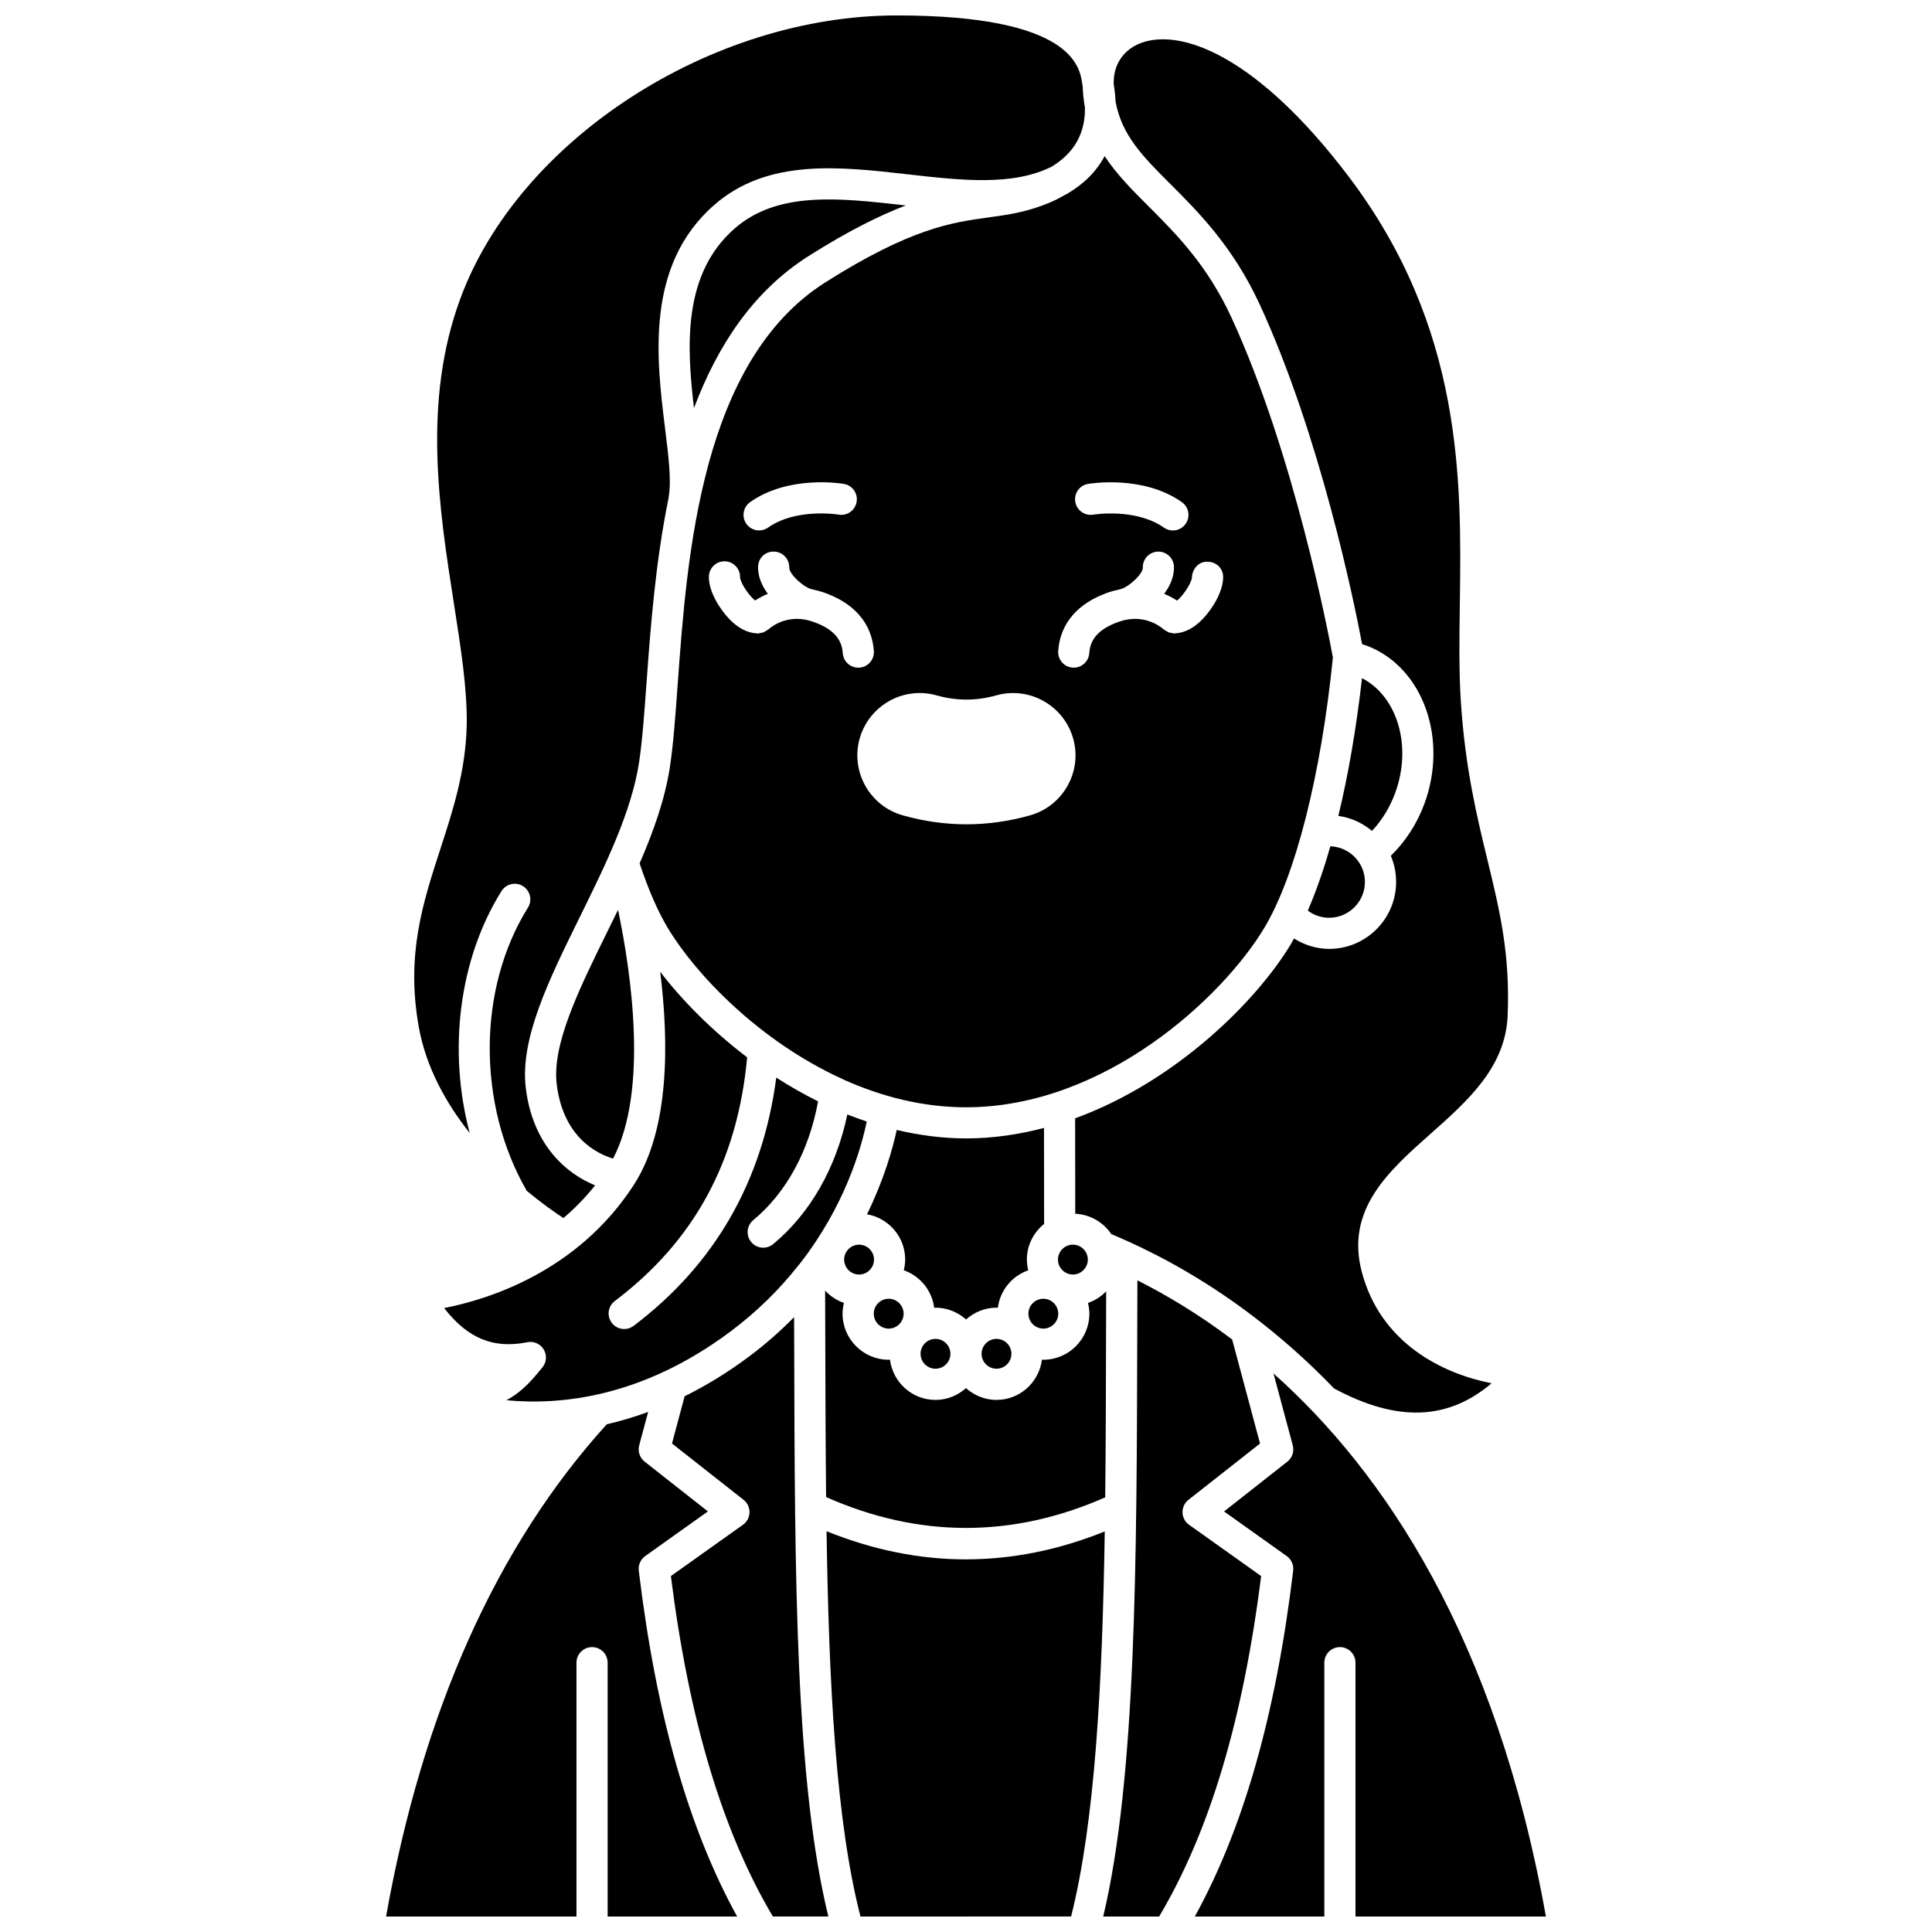
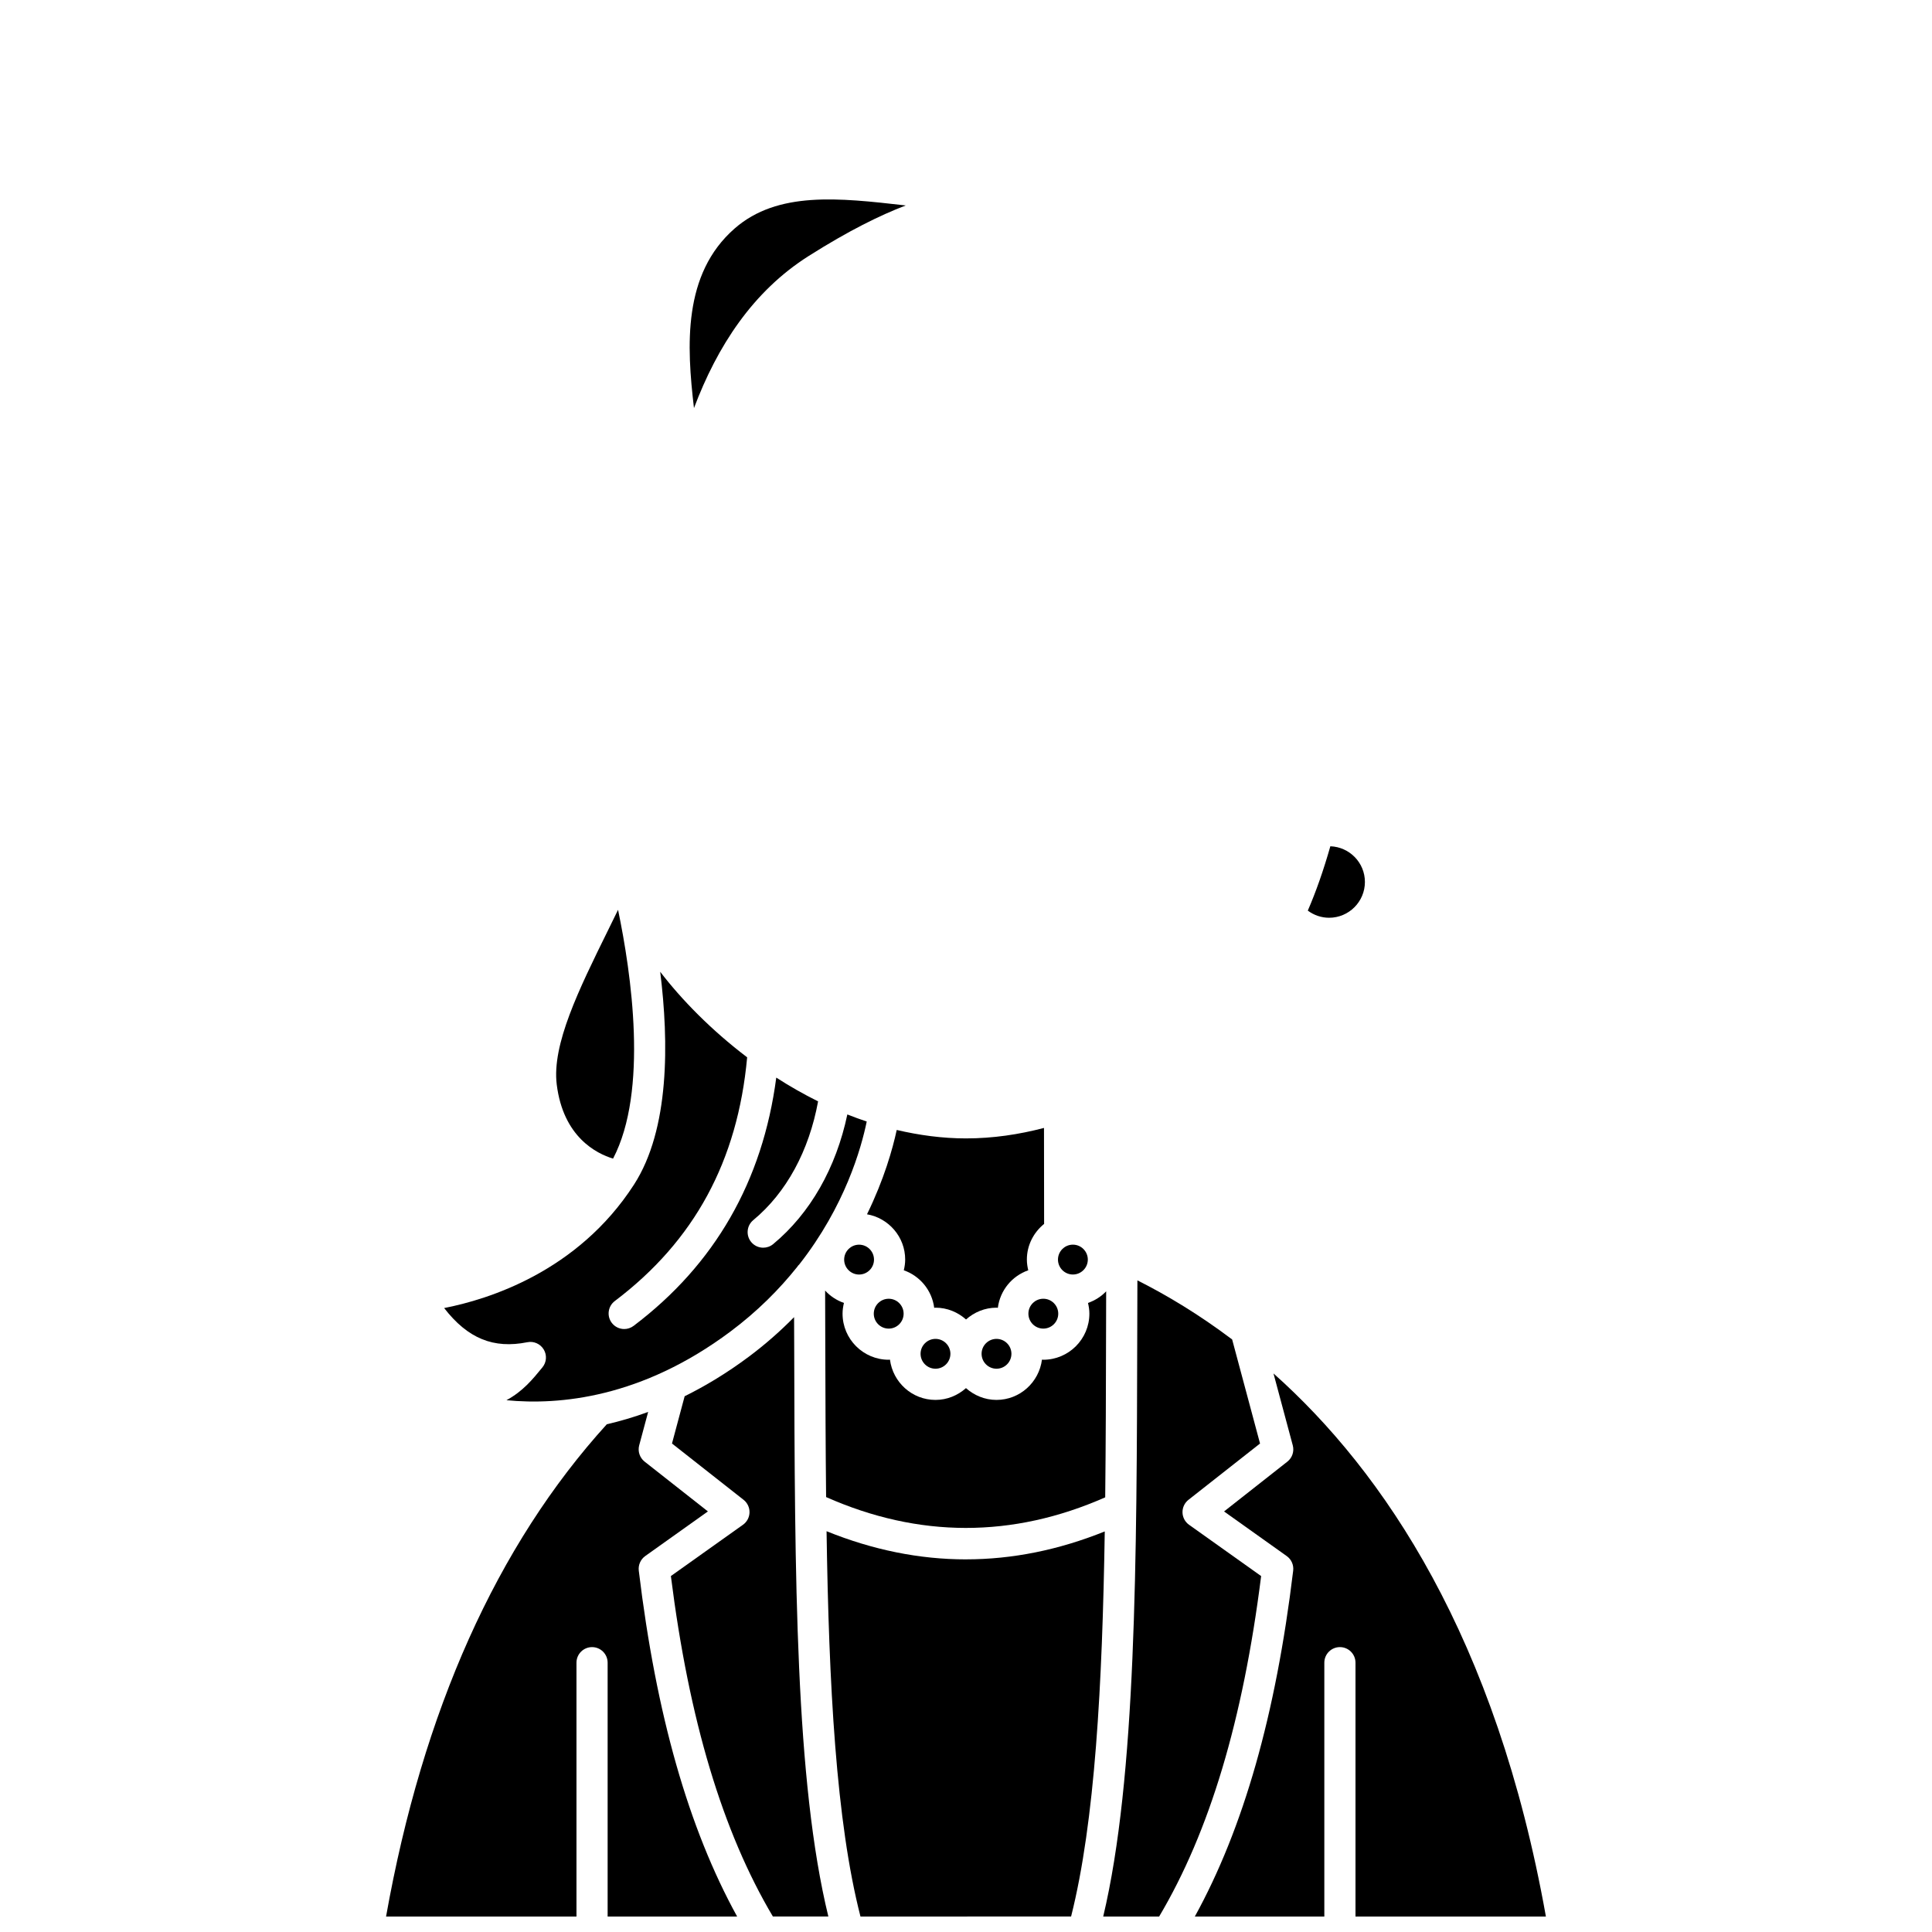
<svg xmlns="http://www.w3.org/2000/svg" width="800px" height="800px" version="1.1" viewBox="144 144 512 512">
  <defs>
    <clipPath id="f">
      <path d="m246 518h94v133.9h-94z" />
    </clipPath>
    <clipPath id="e">
      <path d="m321 493h43v158.9h-43z" />
    </clipPath>
    <clipPath id="d">
      <path d="m253 148.09h179v318.91h-179z" />
    </clipPath>
    <clipPath id="c">
      <path d="m460 507h94v144.9h-94z" />
    </clipPath>
    <clipPath id="b">
      <path d="m436 483h43v168.9h-43z" />
    </clipPath>
    <clipPath id="a">
      <path d="m363 549h74v102.9h-74z" />
    </clipPath>
  </defs>
-   <path d="m513.73 354.16c4.57-12.434 0.586-25.617-8.785-30.438-1.508 13.316-3.641 25.637-6.273 36.5 3.379 0.473 6.422 1.879 8.914 3.977 2.633-2.781 4.727-6.191 6.144-10.039z" />
+   <path d="m513.73 354.16z" />
  <path d="m375.56 492.14c0 2.18 1.777 3.957 3.957 3.957 2.176 0 3.953-1.777 3.953-3.957 0-2.18-1.777-3.957-3.953-3.957-2.184 0-3.957 1.777-3.957 3.957z" />
  <path d="m387.96 502.77c0 2.18 1.777 3.957 3.957 3.957 2.176 0 3.953-1.777 3.953-3.957 0-2.18-1.777-3.953-3.953-3.953-2.184 0.004-3.957 1.773-3.957 3.953z" />
  <path d="m362.93 540.74c24.551 10.879 49.406 10.902 73.961 0.074 0.16-14.289 0.195-29.035 0.227-43.992l0.027-10.609c-1.32 1.387-2.969 2.434-4.816 3.078 0.219 0.918 0.367 1.859 0.367 2.84 0 6.734-5.481 12.215-12.215 12.215-0.121 0-0.227-0.031-0.348-0.031-0.77 6-5.852 10.676-12.059 10.676-3.109 0-5.922-1.207-8.082-3.125-2.16 1.926-4.973 3.125-8.082 3.125-6.207 0-11.293-4.672-12.059-10.676-0.117 0.004-0.227 0.031-0.348 0.031-6.734 0-12.215-5.481-12.215-12.215 0-0.984 0.148-1.93 0.367-2.84-1.934-0.676-3.633-1.801-4.988-3.281l0.043 14.496c0.039 13.66 0.078 27.133 0.219 40.234z" />
  <path d="m404.13 502.77c0 2.18 1.777 3.957 3.953 3.957 2.18 0 3.957-1.777 3.957-3.957 0-2.18-1.777-3.953-3.957-3.953-2.176 0.004-3.953 1.773-3.953 3.953z" />
  <path d="m490.58 385.32c1.617 1.207 3.582 1.895 5.648 1.895 5.231 0 9.488-4.258 9.488-9.488 0-5.121-4.086-9.273-9.16-9.457-1.812 6.367-3.816 12.082-5.977 17.051z" />
  <path d="m367.71 477.81c0 2.18 1.777 3.957 3.953 3.957 2.18 0 3.957-1.777 3.957-3.957 0-2.18-1.777-3.957-3.957-3.957-2.176 0-3.953 1.773-3.953 3.957z" />
  <path d="m278.21 515.07c14.086 1.371 35.844-0.641 59.309-18.156 7.215-5.387 13-11.234 17.688-17.098 0.191-0.277 0.379-0.535 0.633-0.762 12.051-15.383 16.387-30.703 17.852-37.84-1.734-0.578-3.445-1.203-5.137-1.875-2.981 14.152-9.836 26.23-19.664 34.367-0.773 0.637-1.703 0.945-2.629 0.945-1.188 0-2.367-0.512-3.184-1.496-1.453-1.754-1.211-4.359 0.551-5.816 8.777-7.266 14.781-18.375 17.172-31.465-3.856-1.918-7.559-4.027-11.082-6.301-3.598 27.418-16.277 49.535-37.809 65.797-0.746 0.562-1.617 0.836-2.484 0.836-1.25 0-2.488-0.566-3.301-1.641-1.375-1.816-1.012-4.406 0.805-5.781 21.086-15.93 32.555-37.086 35.074-64.586-9.535-7.234-17.41-15.309-23.043-22.672 2.316 18.656 2.512 41.77-6.953 56.418-14.91 23.094-38.66 30.43-50.305 32.703 6.293 8.113 13.113 10.84 22.039 9.055 1.703-0.352 3.449 0.426 4.352 1.922 0.898 1.496 0.762 3.394-0.348 4.742-2.633 3.227-5.18 6.336-9.535 8.703z" />
-   <path d="m454.21 192.82c7.41 7.406 16.625 16.617 23.695 32.004 16.023 34.859 24.961 78.742 27.074 89.898 0.559 0.168 1.109 0.344 1.629 0.551 14.535 5.789 21.207 24.508 14.875 41.73-1.969 5.356-5.047 10.031-8.902 13.793 0.906 2.125 1.406 4.465 1.406 6.922 0 9.789-7.961 17.75-17.75 17.75-3.363 0-6.531-1.031-9.305-2.754-0.266 0.473-0.523 0.961-0.793 1.414-8.953 14.922-30.23 36.379-57.219 46.238l0.031 25.285c3.981 0.203 7.469 2.277 9.551 5.402 1.422 0.59 2.879 1.223 4.367 1.895 0.043 0.016 0.082 0.039 0.125 0.059 9.906 4.481 21.297 10.844 33.109 19.828 0.168 0.09 0.301 0.234 0.453 0.352 6.938 5.312 14.012 11.504 21.004 18.781 16.598 8.906 30.059 8.527 41.727-1.387-12.781-2.488-29.422-10.465-34.418-29.586-4.316-16.512 7.172-26.703 18.285-36.562 9.73-8.633 19.793-17.559 20.379-31.176 0.707-16.441-2.102-28.008-5.352-41.395-2.75-11.332-5.867-24.172-7.027-41.691-0.535-8.105-0.418-16.805-0.285-26.008 0.449-32.621 1.012-73.215-29.555-113.5-24.09-31.754-44.043-39.094-54.691-35.359-4.816 1.688-7.606 5.762-7.481 10.898 0.246 1.598 0.418 3.148 0.484 4.641 1.605 8.969 7.199 14.602 14.582 21.98z" />
  <path d="m400 445.69c-6.301 0-12.426-0.852-18.359-2.238-1.086 5.039-3.352 13.094-7.875 22.348 5.734 1 10.117 5.984 10.117 12 0 0.984-0.148 1.93-0.367 2.84 4.293 1.504 7.465 5.305 8.059 9.949 0.121-0.004 0.23-0.039 0.352-0.039 3.109 0 5.922 1.207 8.082 3.125 2.16-1.922 4.973-3.125 8.082-3.125 0.121 0 0.23 0.031 0.348 0.039 0.59-4.641 3.762-8.445 8.059-9.949-0.219-0.918-0.367-1.859-0.367-2.84 0-3.828 1.805-7.207 4.57-9.449l-0.031-25.438c-6.648 1.746-13.551 2.777-20.668 2.777z" />
  <path d="m420.49 488.18c-2.176 0-3.953 1.777-3.953 3.957 0 2.18 1.777 3.957 3.953 3.957 2.18 0 3.957-1.777 3.957-3.957 0-2.18-1.777-3.957-3.957-3.957z" />
  <path d="m428.33 481.76c2.176 0 3.953-1.777 3.953-3.957 0-2.18-1.777-3.957-3.953-3.957-2.18 0-3.957 1.777-3.957 3.957 0.004 2.184 1.777 3.957 3.957 3.957z" />
  <path d="m307.79 385.11c-0.922 1.891-1.848 3.773-2.766 5.648-7.606 15.445-14.793 30.031-13.484 40.637 1.727 13.934 10.535 18.316 14.93 19.648 9.406-17.953 4.812-49.199 1.32-65.934z" />
  <g clip-path="url(#f)">
    <path d="m314.99 556.37 16.613-11.828-16.773-13.195c-1.297-1.023-1.863-2.723-1.438-4.316l2.375-8.852c-3.762 1.379-7.426 2.453-10.957 3.266-29.125 32.062-48.781 75.93-58.5 130.46h50.461v-67.273c0-2.281 1.848-4.129 4.129-4.129 2.285 0 4.129 1.852 4.129 4.129v67.273h34.32c-12.871-23.387-21.457-53.41-26.066-91.668-0.176-1.504 0.477-2.984 1.707-3.863z" />
  </g>
  <g clip-path="url(#e)">
    <path d="m354.44 493.06c-3.547 3.598-7.496 7.121-11.98 10.469-5.785 4.32-11.48 7.746-17.02 10.488l-3.356 12.527 18.969 14.922c1.023 0.805 1.605 2.043 1.578 3.344-0.031 1.301-0.672 2.512-1.734 3.266l-19.105 13.594c4.82 38.242 13.699 67.762 27.031 90.227h14.699c-8.742-35.863-8.898-89.582-9.051-151.38z" />
  </g>
  <g clip-path="url(#d)">
-     <path d="m254.96 416.05c1.934 10.875 7.301 20.363 13.512 28.207-5.758-21.711-2.953-45.887 8.43-64.109 1.215-1.934 3.762-2.523 5.691-1.312 1.938 1.207 2.523 3.758 1.316 5.691-13.406 21.461-13.492 52.211-0.309 75.066 4.059 3.356 7.523 5.777 9.703 7.207 2.945-2.504 5.785-5.359 8.398-8.668-7.5-3.055-16.48-10.547-18.355-25.734-1.617-13.051 6.098-28.719 14.27-45.297 6.731-13.672 13.695-27.805 15.723-40.957 0.867-5.644 1.398-12.992 2.019-21.508 1.043-14.383 2.34-31.719 5.852-48.812 0.008-0.07-0.016-0.133-0.004-0.203 0.773-4.16-0.07-10.918-0.953-18.066-2.262-18.223-5.363-43.18 13.02-59.238 14.141-12.344 33.055-10.195 51.352-8.113 14.234 1.613 27.668 3.129 38.047-2.016 7.504-4.519 8.938-10.824 8.84-15.758-0.312-1.73-0.52-3.555-0.594-5.504l-0.113-0.715c-0.645-4.484-2.621-18.121-49.168-18.121-49.293 0-100.08 32.934-115.62 74.973-10.105 27.328-5.648 55.809-1.723 80.934 1.848 11.812 3.594 22.965 3.383 32.301-0.273 12.074-3.676 22.527-6.961 32.633-4.699 14.449-9.141 28.094-5.754 47.121z" />
-   </g>
+     </g>
  <g clip-path="url(#c)">
    <path d="m553.68 651.9c-13.184-73.895-42.961-117.88-72.191-143.92l5.109 19.059c0.43 1.594-0.137 3.293-1.438 4.316l-16.773 13.195 16.613 11.828c1.23 0.875 1.883 2.356 1.707 3.856-4.609 38.262-13.195 68.289-26.066 91.668h34.32v-67.273c0-2.281 1.848-4.129 4.129-4.129 2.285 0 4.129 1.852 4.129 4.129v67.273z" />
  </g>
  <path d="m358.34 211.82c10.566-6.684 18.867-10.77 25.691-13.371-0.117-0.012-0.23-0.023-0.344-0.039-17.277-1.965-33.59-3.816-44.984 6.129-13.836 12.082-12.727 31.184-10.793 47.609 6.164-16.352 15.562-30.926 30.43-40.328z" />
  <g clip-path="url(#b)">
    <path d="m459.11 548.08c-1.062-0.754-1.703-1.965-1.734-3.266-0.027-1.301 0.555-2.539 1.578-3.344l18.969-14.922-7.391-27.578c-8.789-6.629-17.32-11.742-25.109-15.66l-0.039 13.531c-0.133 60.766-0.277 118.27-9.02 155.06h14.82c13.336-22.461 22.215-51.988 27.031-90.227z" />
  </g>
  <g clip-path="url(#a)">
    <path d="m400 557.25c-12.34 0-24.68-2.496-36.953-7.461 0.605 40.688 2.519 76.988 8.988 102.11l55.816-0.004c6.336-25.129 8.285-61.344 8.922-102.05-12.219 4.918-24.496 7.398-36.773 7.398z" />
  </g>
-   <path d="m426.66 195.45c-0.102 0.055-0.211 0.082-0.312 0.133-1.18 0.672-2.375 1.332-3.707 1.906-6.277 2.711-11.344 3.402-16.715 4.137-9.578 1.312-20.434 2.801-43.164 17.176-32.945 20.832-36.688 72.348-39.16 106.44-0.629 8.688-1.172 16.191-2.094 22.164-1.297 8.41-4.324 16.93-8.004 25.395 2.305 6.902 4.797 12.672 7.449 17.09 7.527 12.551 24.469 30.102 46.16 39.996 0.184 0.082 0.367 0.148 0.531 0.258 9.949 4.461 20.883 7.301 32.359 7.301 36.805 0 68.023-29.168 79.055-47.551 8.262-13.777 15.043-40.535 18.172-71.648-1.02-5.574-10.125-53.633-26.816-89.953-6.453-14.039-14.73-22.312-22.035-29.613-4.41-4.406-8.508-8.543-11.641-13.312-2.144 4.043-5.481 7.371-9.961 10.008-0.051 0.016-0.074 0.055-0.117 0.078zm-83.867 81.617c10.297-7.262 24.281-4.922 24.863-4.824 2.246 0.391 3.75 2.531 3.356 4.777-0.391 2.238-2.523 3.769-4.766 3.356-0.117-0.012-11.238-1.82-18.699 3.438-0.723 0.512-1.555 0.754-2.375 0.754-1.297 0-2.578-0.605-3.379-1.75-1.309-1.859-0.863-4.434 1-5.75zm24.547 40.039c-0.176-2.488-1.199-6.066-7.996-8.379-5.938-2.023-10.133 0.75-11.562 1.938-0.016 0.016-0.031 0.023-0.051 0.043-0.059 0.051-0.145 0.117-0.195 0.156-0.098 0.086-0.227 0.117-0.332 0.191-0.301 0.215-0.602 0.418-0.953 0.547-0.277 0.102-0.559 0.129-0.844 0.168-0.203 0.027-0.383 0.121-0.594 0.121-0.055 0-0.113-0.02-0.164-0.02-0.102-0.004-0.199-0.027-0.301-0.039-2.34-0.152-4.754-1.391-7-3.703-2.715-2.785-5.586-7.523-5.488-11.355 0.062-2.242 1.895-4.023 4.125-4.023h0.113c2.269 0.059 4.066 1.945 4.023 4.215 0.078 1.523 2.371 4.902 3.992 6.18 1.012-0.664 2.144-1.262 3.371-1.777-1.598-2.152-2.652-4.617-2.586-7.164 0.062-2.277 1.824-4.098 4.234-4.023 2.285 0.059 4.078 1.953 4.027 4.234-0.051 1.82 4.148 5.496 6.144 5.773 0.07 0.008 0.125 0.055 0.191 0.066 0.828 0.172 1.664 0.367 2.516 0.656 10.555 3.594 13.203 10.473 13.566 15.613 0.16 2.277-1.547 4.25-3.824 4.41-0.098 0.004-0.203 0.008-0.297 0.008-2.156 0-3.965-1.66-4.117-3.836zm49.664 42.965c-5.574 1.578-11.258 2.379-16.891 2.379-5.637 0-11.324-0.801-16.895-2.383-8.758-2.481-13.867-11.625-11.391-20.391 2-7.078 8.531-12.02 15.891-12.02 1.531 0 3.055 0.215 4.531 0.637 5.211 1.473 10.496 1.477 15.754-0.008 1.457-0.414 2.969-0.625 4.492-0.625 7.375 0 13.914 4.953 15.906 12.047 2.477 8.738-2.637 17.879-11.398 20.363zm47.047-67.195c2.223 0.02 4.031 1.664 4.09 3.887 0.094 3.832-2.773 8.574-5.488 11.355-2.246 2.309-4.652 3.547-6.992 3.699-0.102 0.012-0.199 0.031-0.301 0.039-0.055 0-0.113 0.02-0.168 0.02-0.207 0-0.383-0.086-0.582-0.117-0.293-0.043-0.578-0.07-0.863-0.172-0.281-0.105-0.512-0.273-0.762-0.434-0.168-0.105-0.363-0.16-0.516-0.297-1.18-1.039-5.551-4.269-11.805-2.137-6.797 2.312-7.816 5.891-7.996 8.379-0.152 2.176-1.965 3.836-4.113 3.836-0.094 0-0.199-0.004-0.297-0.008-2.277-0.16-3.984-2.141-3.824-4.41 0.363-5.141 3.012-12.02 13.566-15.613 0.855-0.289 1.691-0.484 2.527-0.656 0.066-0.012 0.117-0.055 0.184-0.062 1.996-0.281 6.195-3.957 6.144-5.773-0.059-2.281 1.742-4.176 4.027-4.234h0.102c2.234 0 4.066 1.781 4.129 4.023 0.066 2.547-0.988 5.016-2.59 7.168 1.242 0.516 2.394 1.125 3.418 1.801 1.539-1.246 3.879-4.684 3.945-6.219 0.098-2.223 1.871-4.254 4.164-4.074zm-31.734-20.629c0.598-0.098 14.59-2.438 24.891 4.824 1.863 1.312 2.312 3.891 0.996 5.758-0.801 1.141-2.082 1.75-3.379 1.75-0.82 0-1.652-0.242-2.375-0.754-7.465-5.262-18.609-3.457-18.723-3.438-2.234 0.375-4.379-1.129-4.762-3.375-0.387-2.246 1.109-4.379 3.352-4.766z" />
</svg>